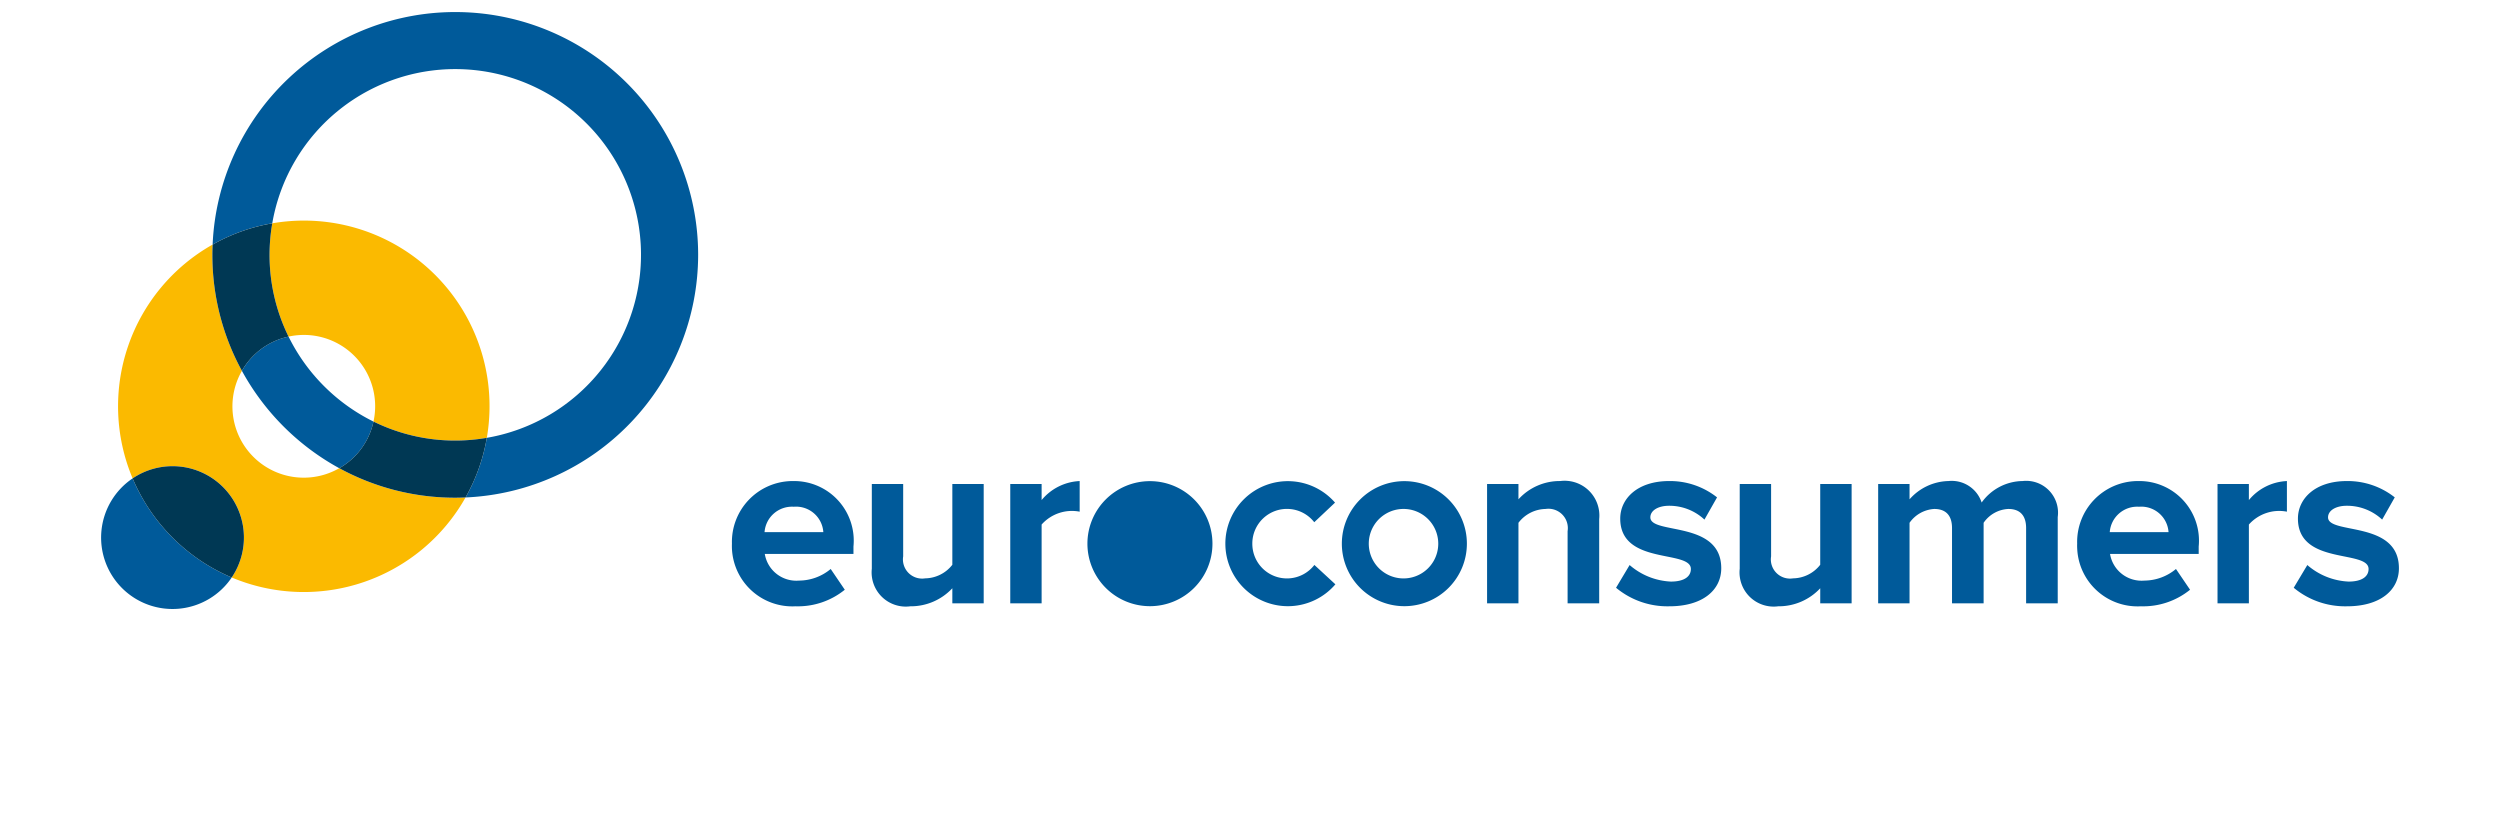
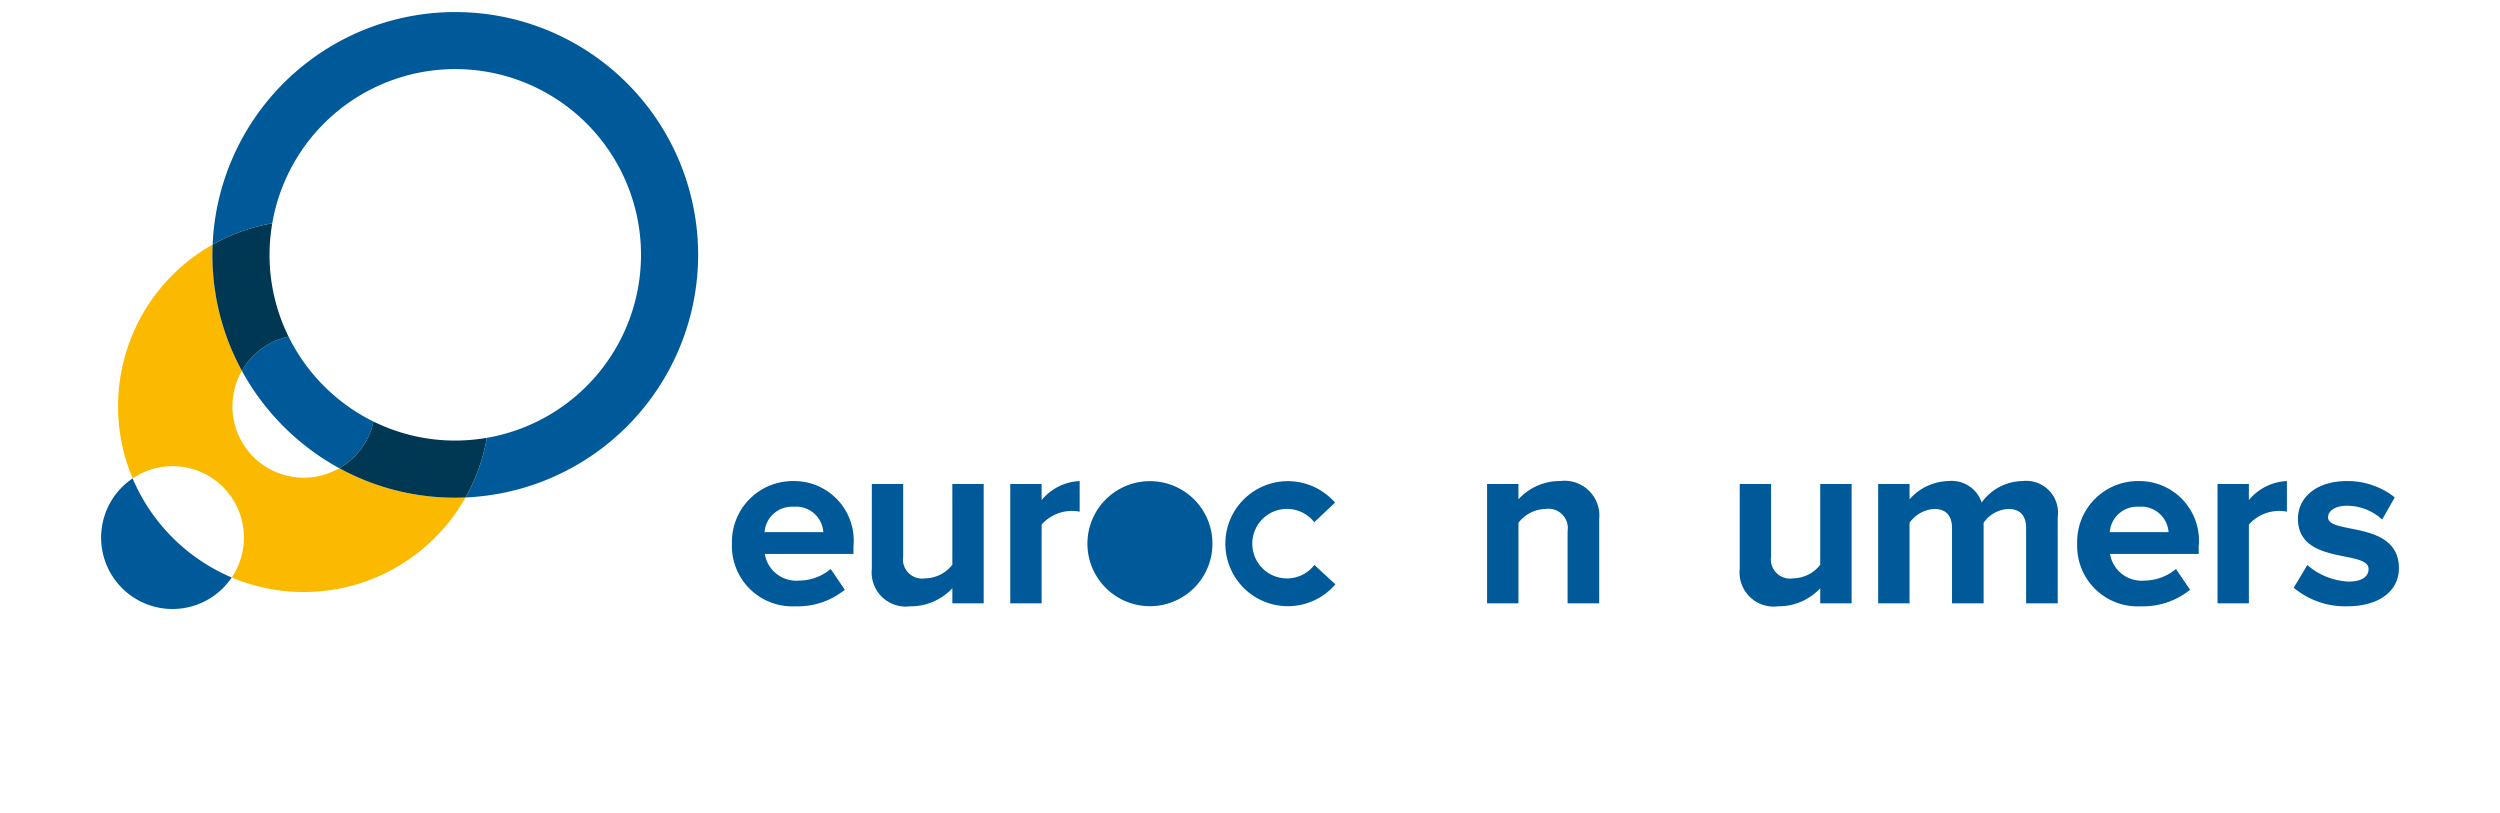
<svg xmlns="http://www.w3.org/2000/svg" id="Layer_1" data-name="Layer 1" viewBox="0 0 136.081 44.269">
  <defs>
    <style>.cls-1{fill:none;}.cls-2{fill:#005a9a;}.cls-3{fill:#fbba00;}.cls-4{fill:#003854;}</style>
  </defs>
  <path class="cls-1" d="M26.647,22.116a10.112,10.112,0,0,1-.148,1.716A10.108,10.108,0,1,0,14.82,12.156a10.101,10.101,0,0,1,11.827,9.961Z" />
-   <path class="cls-1" d="M19.284,19.368a3.879,3.879,0,0,0-3.577-1.046,10.176,10.176,0,0,0,4.623,4.623A3.881,3.881,0,0,0,19.284,19.368Z" />
  <path class="cls-1" d="M13.168,20.186a3.882,3.882,0,0,0,5.3,5.3A13.319,13.319,0,0,1,13.168,20.186Z" />
  <path class="cls-2" d="M7.219,26.04a3.886,3.886,0,1,0,5.394,5.394A10.17,10.17,0,0,1,7.219,26.04Z" />
  <path class="cls-2" d="M15.707,18.322A3.846,3.846,0,0,0,13.168,20.186a13.319,13.319,0,0,0,5.3,5.3,3.905,3.905,0,0,0,.817-.62,3.865,3.865,0,0,0,1.045-1.919A10.176,10.176,0,0,1,15.707,18.322Z" />
  <path class="cls-2" d="M38.002,13.871a13.22,13.22,0,0,0-26.428-.558,10.033,10.033,0,0,1,3.246-1.158A10.109,10.109,0,1,1,26.499,23.832a10.043,10.043,0,0,1-1.158,3.246A13.236,13.236,0,0,0,38.002,13.871Z" />
-   <path class="cls-3" d="M15.707,18.322a3.88,3.88,0,0,1,4.623,4.623,10.053,10.053,0,0,0,6.169.886A10.101,10.101,0,0,0,14.82,12.156a10.175,10.175,0,0,0-.148,1.716A10.051,10.051,0,0,0,15.707,18.322Z" />
  <path class="cls-3" d="M18.468,25.485a3.882,3.882,0,0,1-5.3-5.3,13.146,13.146,0,0,1-1.608-6.315c0-.188.006-.373.014-.558A10.105,10.105,0,0,0,7.219,26.04a3.885,3.885,0,0,1,5.394,5.394,10.105,10.105,0,0,0,12.727-4.355c-.186.008-.372.014-.559.014A13.143,13.143,0,0,1,18.468,25.485Z" />
-   <path class="cls-4" d="M12.14,26.513A3.886,3.886,0,0,0,7.219,26.04,10.17,10.17,0,0,0,12.613,31.434,3.888,3.888,0,0,0,12.14,26.513Z" />
  <path class="cls-4" d="M24.78,23.981a10.048,10.048,0,0,1-4.45-1.035,3.865,3.865,0,0,1-1.045,1.919,3.905,3.905,0,0,1-.817.62,13.143,13.143,0,0,0,6.313,1.607c.187,0,.374-.007.559-.014a10.043,10.043,0,0,0,1.158-3.246A10.136,10.136,0,0,1,24.78,23.981Z" />
  <path class="cls-4" d="M13.168,20.186a3.846,3.846,0,0,1,2.539-1.863,10.051,10.051,0,0,1-1.035-4.451,10.174,10.174,0,0,1,.148-1.716,10.033,10.033,0,0,0-3.246,1.158c-.008.185-.014.37-.014.558A13.146,13.146,0,0,0,13.168,20.186Z" />
  <path class="cls-2" d="M62.594,26.19A3.403,3.403,0,1,0,65.997,29.594v-.002A3.403,3.403,0,0,0,62.594,26.19Zm-.048,5.295a1.891,1.891,0,1,1,0,0Z" />
-   <path class="cls-2" d="M76.444,26.19a3.403,3.403,0,1,0,3.402,3.404v-.002A3.402,3.402,0,0,0,76.444,26.19Zm-.048,5.295a1.891,1.891,0,1,1,.002,0Z" />
  <path class="cls-2" d="M68.167,29.593a1.885,1.885,0,0,1,3.371-1.167l1.131-1.067a3.403,3.403,0,1,0,.019,4.447l-1.143-1.055a1.885,1.885,0,0,1-3.378-1.158" />
  <path class="cls-2" d="M39.841,29.586a3.313,3.313,0,0,1,3.224-3.4h0q.069-.002.138-.001a3.245,3.245,0,0,1,3.253,3.564v.402H41.629a1.74,1.74,0,0,0,1.868,1.452,2.709,2.709,0,0,0,1.72-.632l.767,1.13a4.051,4.051,0,0,1-2.675.901,3.29,3.29,0,0,1-3.466-3.103Q39.835,29.743,39.841,29.586Zm3.361-2.003A1.497,1.497,0,0,0,41.616,28.967h3.2a1.488,1.488,0,0,0-1.584-1.386h0Z" />
  <path class="cls-2" d="M51.838,32.84v-.82a3.089,3.089,0,0,1-2.286.982,1.86,1.86,0,0,1-2.097-2.044V26.346h1.707v3.939a1.044,1.044,0,0,0,1.196,1.196,1.911,1.911,0,0,0,1.48-.739V26.346H53.545V32.84Z" />
  <path class="cls-2" d="M54.991,32.84V26.346h1.707v.874a2.85,2.85,0,0,1,2.071-1.035v1.667a2.208,2.208,0,0,0-2.071.7v4.288Z" />
  <path class="cls-2" d="M85.328,32.84V28.914a1.054,1.054,0,0,0-1.196-1.21,1.9,1.9,0,0,0-1.479.753v4.383H80.945V26.346H82.653v.833a3.036,3.036,0,0,1,2.271-.995,1.893,1.893,0,0,1,2.124,2.071v4.584Z" />
-   <path class="cls-2" d="M87.965,31.993l.739-1.237a3.678,3.678,0,0,0,2.245.901c.739,0,1.089-.282,1.089-.686,0-1.062-3.845-.188-3.845-2.743,0-1.089.941-2.043,2.662-2.043a4.132,4.132,0,0,1,2.608.888l-.686,1.21a2.798,2.798,0,0,0-1.922-.753c-.618,0-1.022.268-1.022.631,0,.955,3.859.148,3.859,2.77,0,1.196-1.022,2.071-2.823,2.071A4.372,4.372,0,0,1,87.965,31.993Z" />
  <path class="cls-2" d="M99.08,32.84v-.82a3.088,3.088,0,0,1-2.286.982,1.86,1.86,0,0,1-2.097-2.044V26.346h1.708v3.939a1.043,1.043,0,0,0,1.196,1.196,1.908,1.908,0,0,0,1.478-.739V26.346H100.788V32.84Z" />
  <path class="cls-2" d="M110.286,32.84V28.739c0-.605-.269-1.035-.968-1.035a1.728,1.728,0,0,0-1.345.753v4.383H106.253V28.739c0-.605-.269-1.035-.968-1.035a1.769,1.769,0,0,0-1.344.753v4.383h-1.708V26.346h1.708v.833a2.908,2.908,0,0,1,2.123-.995,1.714,1.714,0,0,1,1.802,1.17,2.782,2.782,0,0,1,2.232-1.17,1.733,1.733,0,0,1,1.909,1.963v4.692Z" />
  <path class="cls-2" d="M113.065,29.586a3.313,3.313,0,0,1,3.223-3.4h0q.069-.002.139-.001a3.245,3.245,0,0,1,3.253,3.564v.402h-4.826a1.74,1.74,0,0,0,1.868,1.452,2.712,2.712,0,0,0,1.721-.632l.767,1.13a4.05,4.05,0,0,1-2.675.901,3.289,3.289,0,0,1-3.466-3.103v0Q113.059,29.743,113.065,29.586Zm3.361-2.003a1.497,1.497,0,0,0-1.587,1.384h3.2a1.488,1.488,0,0,0-1.583-1.386h0Z" />
  <path class="cls-2" d="M120.705,32.84V26.346h1.707v.874a2.846,2.846,0,0,1,2.07-1.035v1.667a2.207,2.207,0,0,0-2.07.7v4.288Z" />
  <path class="cls-2" d="M124.853,31.993l.74-1.237a3.677,3.677,0,0,0,2.246.901c.738,0,1.088-.282,1.088-.686,0-1.062-3.845-.188-3.845-2.743,0-1.089.941-2.043,2.663-2.043a4.135,4.135,0,0,1,2.607.888l-.686,1.21a2.799,2.799,0,0,0-1.922-.753c-.619,0-1.023.268-1.023.631,0,.955,3.858.148,3.858,2.77,0,1.196-1.022,2.071-2.823,2.071A4.372,4.372,0,0,1,124.853,31.993Z" />
</svg>